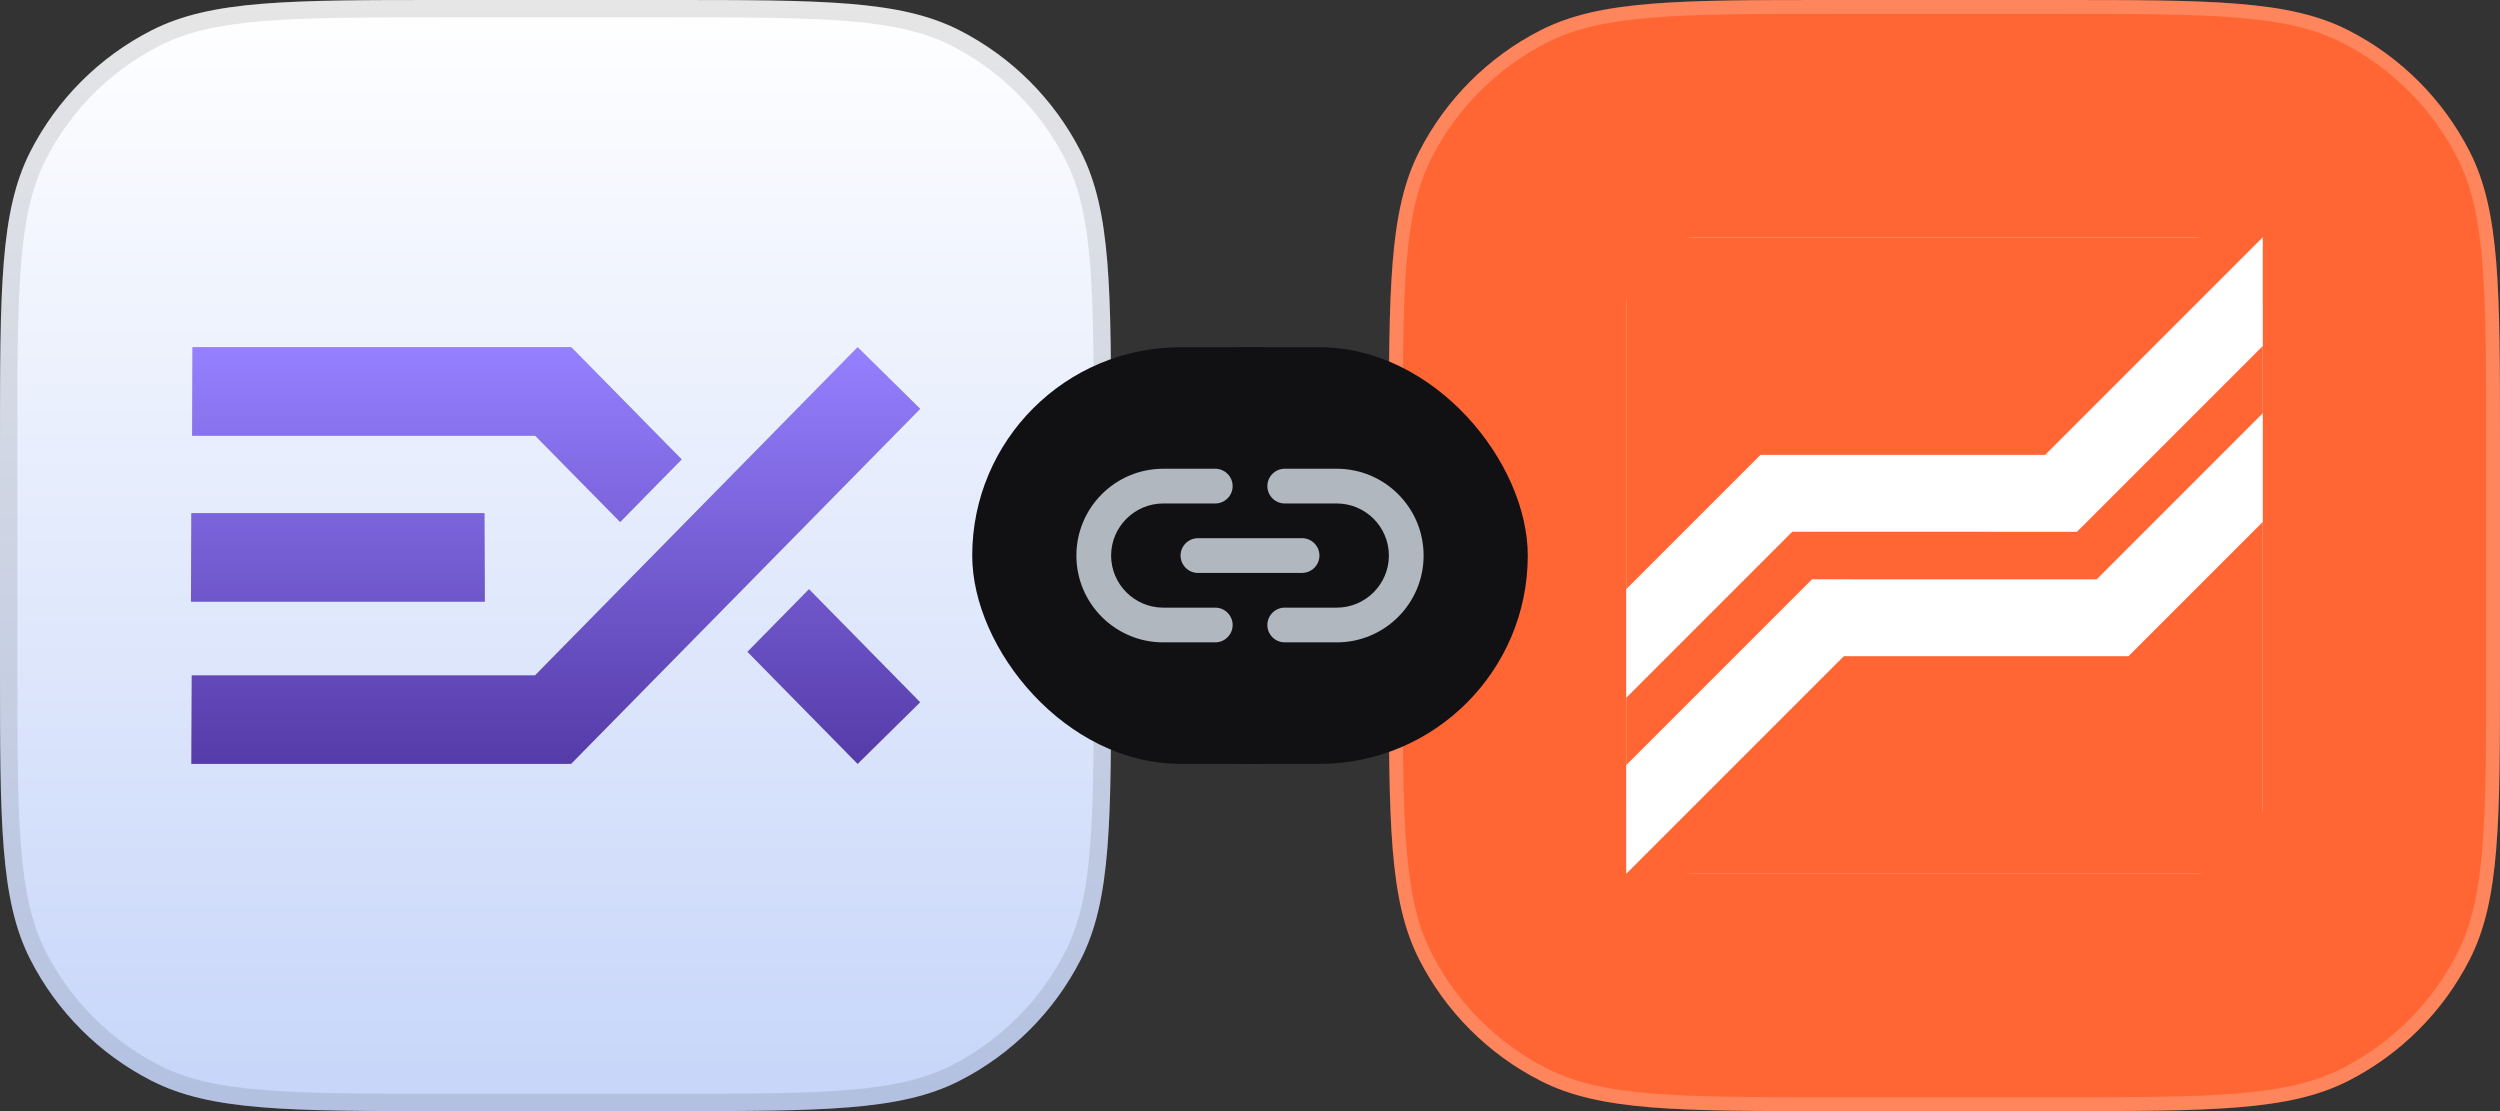
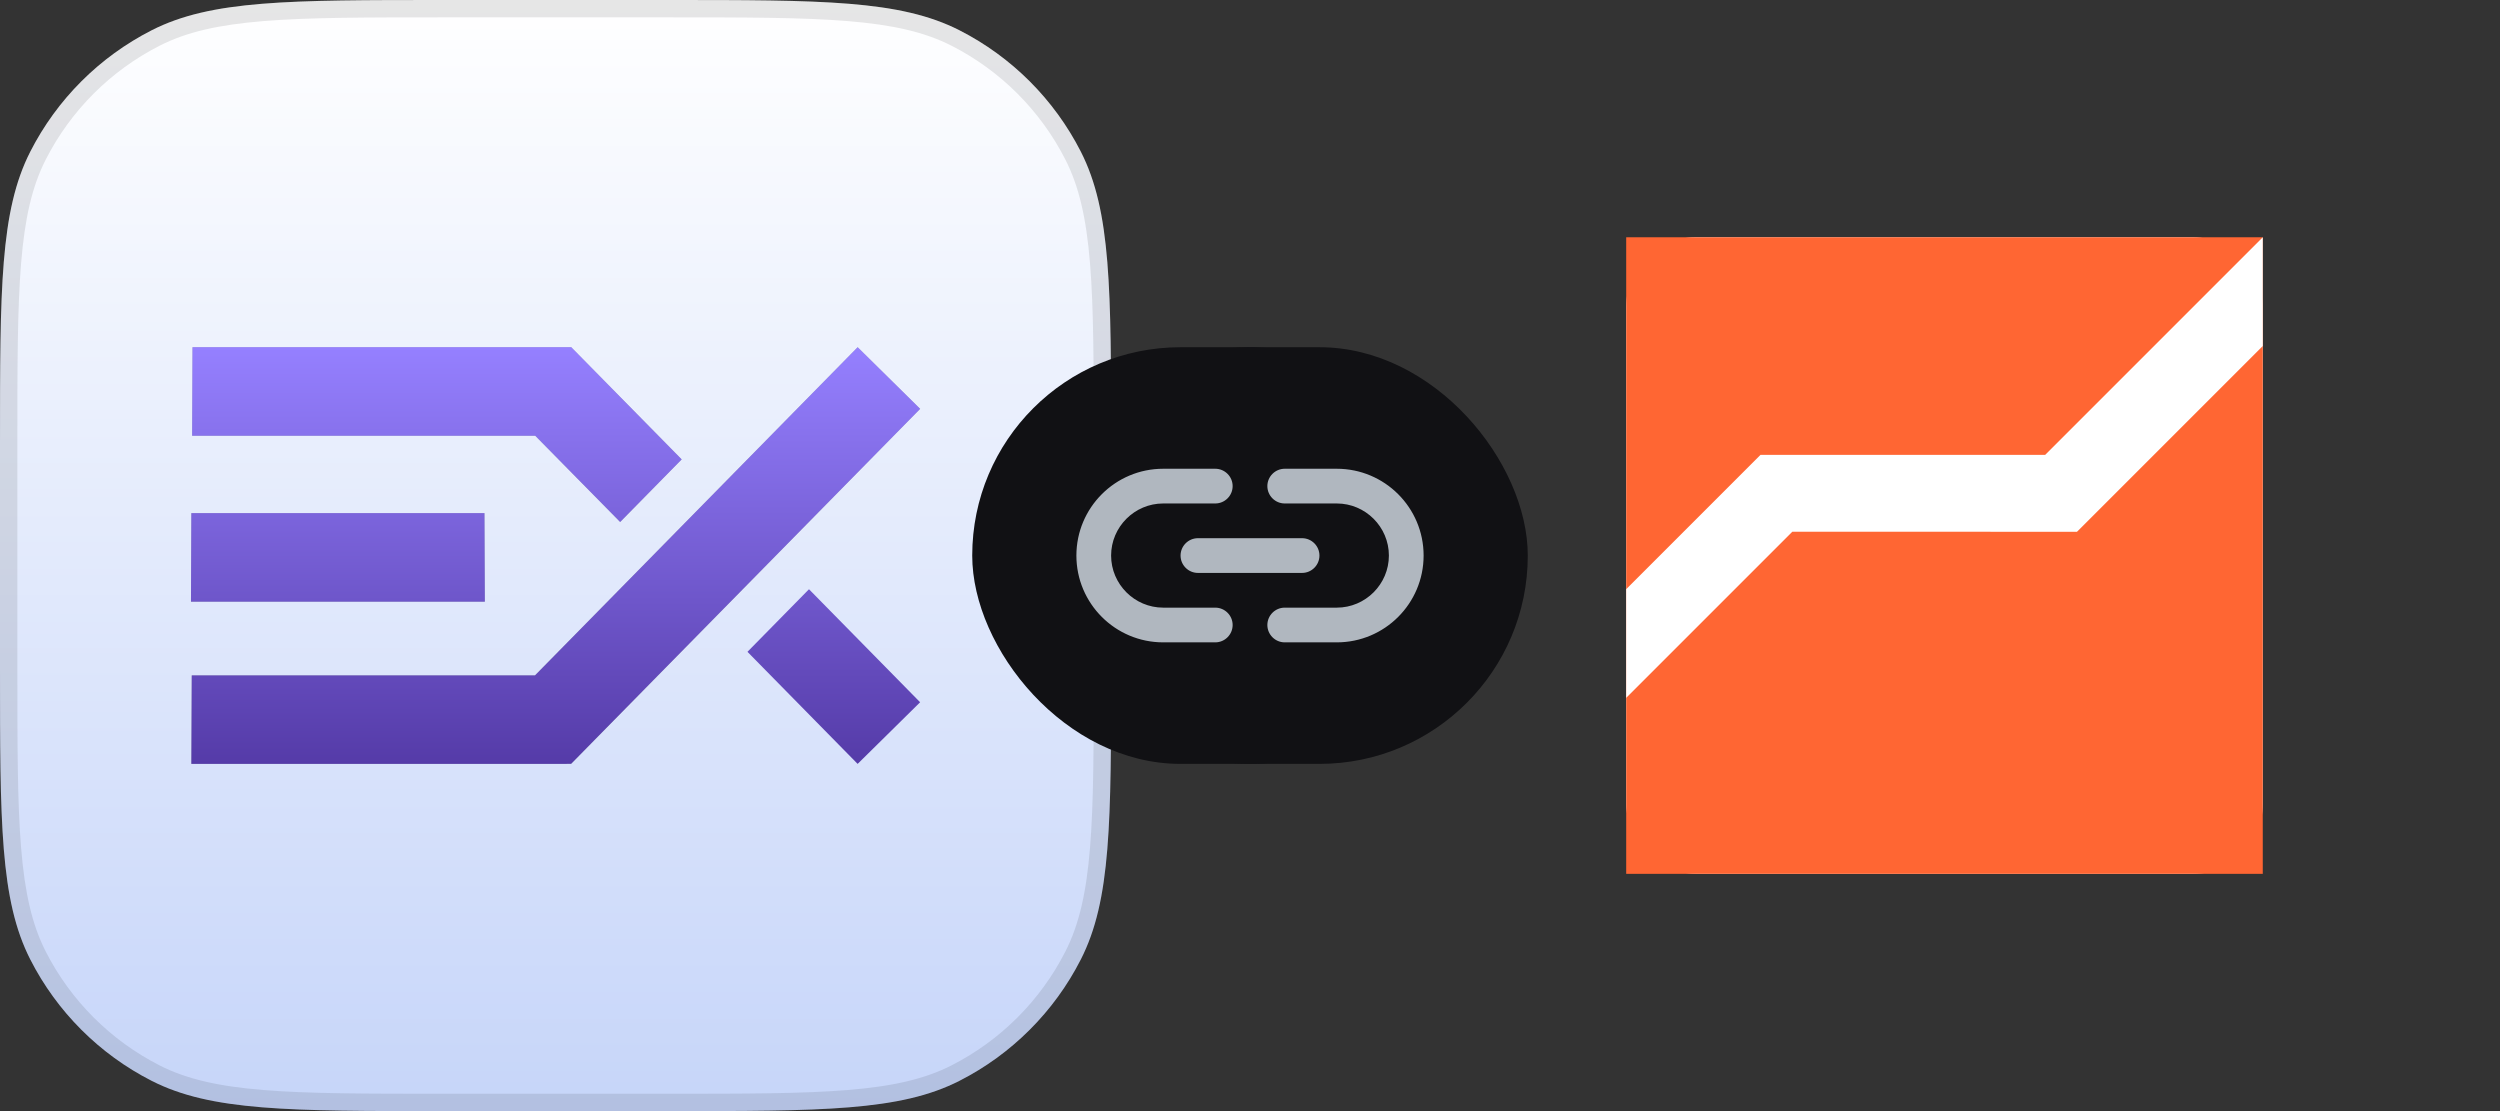
<svg xmlns="http://www.w3.org/2000/svg" width="360" height="160" viewBox="0 0 360 160" fill="none">
  <rect x="0" y="0" width="360" height="160" fill="#333333" stroke="none" />
  <g clip-path="url(#clip0_1082_9084)">
    <path d="M0 64C0 41.598 0 30.397 4.36 21.84C8.195 14.314 14.314 8.195 21.84 4.36C30.397 0 41.598 0 64 0H96C118.402 0 129.603 0 138.16 4.36C145.686 8.195 151.805 14.314 155.64 21.84C160 30.397 160 41.598 160 64V96C160 118.402 160 129.603 155.64 138.16C151.805 145.686 145.686 151.805 138.16 155.64C129.603 160 118.402 160 96 160H64C41.598 160 30.397 160 21.84 155.64C14.314 151.805 8.195 145.686 4.36 138.16C0 129.603 0 118.402 0 96V64Z" fill="url(#paint0_linear_1082_9084)" />
    <path d="M64 1.25H96C107.222 1.25 115.563 1.251 122.17 1.791C128.763 2.329 133.519 3.398 137.592 5.473C144.883 9.189 150.811 15.117 154.527 22.408C156.602 26.48 157.671 31.237 158.209 37.83C158.749 44.437 158.75 52.778 158.75 64V96C158.75 107.222 158.749 115.563 158.209 122.17C157.671 128.763 156.602 133.519 154.527 137.592C150.811 144.883 144.883 150.811 137.592 154.527C133.519 156.602 128.763 157.671 122.17 158.209C115.563 158.749 107.222 158.75 96 158.75H64C52.778 158.75 44.437 158.749 37.83 158.209C31.237 157.671 26.48 156.602 22.408 154.527C15.117 150.811 9.189 144.883 5.473 137.592C3.398 133.519 2.329 128.763 1.791 122.17C1.251 115.563 1.25 107.222 1.25 96V64C1.25 52.778 1.251 44.437 1.791 37.83C2.329 31.237 3.398 26.48 5.473 22.408C9.189 15.117 15.117 9.189 22.408 5.473C26.48 3.398 31.237 2.329 37.83 1.791C44.437 1.251 52.778 1.25 64 1.25Z" stroke="black" stroke-opacity="0.1" stroke-width="2.5" />
    <path d="M81.605 109.988H82.241L132.5 58.874L123.503 50L77.045 97.253H27.612L27.556 110H81.606L81.605 109.988Z" fill="#B0B7BF" />
    <path d="M81.605 109.988H82.241L132.5 58.874L123.503 50L77.045 97.253H27.612L27.556 110H81.606L81.605 109.988Z" fill="url(#paint1_linear_1082_9084)" />
    <path d="M98.161 66.152L89.302 75.165L77.075 62.747H27.668L27.724 50H82.26L98.161 66.152Z" fill="#B0B7BF" />
    <path d="M98.161 66.152L89.302 75.165L77.075 62.747H27.668L27.724 50H82.26L98.161 66.152Z" fill="url(#paint2_linear_1082_9084)" />
-     <path d="M116.494 84.849L107.635 93.861L123.499 110L132.497 101.125L116.494 84.849Z" fill="#B0B7BF" />
    <path d="M116.494 84.849L107.635 93.861L123.499 110L132.497 101.125L116.494 84.849Z" fill="url(#paint3_linear_1082_9084)" />
    <path d="M69.816 86.638L69.76 73.892H27.556L27.5 86.638H69.816Z" fill="#B0B7BF" />
    <path d="M69.816 86.638L69.76 73.892H27.556L27.5 86.638H69.816Z" fill="url(#paint4_linear_1082_9084)" />
  </g>
  <g clip-path="url(#clip1_1082_9084)">
-     <path d="M200 64C200 41.598 200 30.397 204.36 21.84C208.195 14.314 214.314 8.195 221.84 4.36C230.397 0 241.598 0 264 0H296C318.402 0 329.603 0 338.16 4.36C345.686 8.195 351.805 14.314 355.64 21.84C360 30.397 360 41.598 360 64V96C360 118.402 360 129.603 355.64 138.16C351.805 145.686 345.686 151.805 338.16 155.64C329.603 160 318.402 160 296 160H264C241.598 160 230.397 160 221.84 155.64C214.314 151.805 208.195 145.686 204.36 138.16C200 129.603 200 118.402 200 96V64Z" fill="#FF6633" />
-     <path d="M264 1H296C307.218 1 315.571 1.001 322.19 1.542C328.799 2.082 333.592 3.155 337.706 5.251C345.044 8.99 351.01 14.956 354.749 22.294C356.845 26.408 357.918 31.201 358.458 37.809C358.999 44.429 359 52.782 359 64V96C359 107.218 358.999 115.571 358.458 122.19C357.918 128.799 356.845 133.592 354.749 137.706C351.01 145.044 345.044 151.01 337.706 154.749C333.592 156.845 328.799 157.918 322.19 158.458C315.571 158.999 307.218 159 296 159H264C252.782 159 244.429 158.999 237.81 158.458C231.201 157.918 226.408 156.845 222.294 154.749C214.956 151.01 208.99 145.044 205.251 137.706C203.155 133.592 202.082 128.799 201.542 122.19C201.001 115.571 201 107.218 201 96V64C201 52.782 201.001 44.429 201.542 37.809C202.082 31.201 203.155 26.408 205.251 22.294C208.99 14.956 214.956 8.99 222.294 5.251C226.408 3.155 231.201 2.082 237.81 1.542C244.429 1.001 252.782 1 264 1Z" stroke="white" stroke-opacity="0.2" stroke-width="2" />
    <rect x="234.172" y="34.166" width="91.667" height="91.667" rx="10" fill="white" />
    <rect x="234.172" y="34.166" width="91.667" height="91.667" fill="#FF6633" />
-     <path d="M301.923 83.422L325.839 59.502L325.841 75.159L306.508 94.491L265.514 94.49L234.172 125.833V110.174L260.929 83.419L301.923 83.422Z" fill="white" />
    <path d="M258.093 76.571L234.172 100.492V84.841L253.508 65.503L294.501 65.505L325.839 34.166L325.839 49.825L299.087 76.576L258.093 76.571Z" fill="white" />
  </g>
  <rect x="140" y="50" width="80" height="60" rx="30" fill="#111114" />
  <rect x="150" y="50" width="60" height="60" rx="30" fill="#111114" />
  <path d="M192.5 67.5H185C183.625 67.5 182.5 68.625 182.5 70C182.5 71.375 183.625 72.5 185 72.5H192.5C196.625 72.5 200 75.875 200 80C200 84.125 196.625 87.5 192.5 87.5H185C183.625 87.5 182.5 88.625 182.5 90C182.5 91.375 183.625 92.5 185 92.5H192.5C199.4 92.5 205 86.9 205 80C205 73.1 199.4 67.5 192.5 67.5ZM170 80C170 81.375 171.125 82.5 172.5 82.5H187.5C188.875 82.5 190 81.375 190 80C190 78.625 188.875 77.5 187.5 77.5H172.5C171.125 77.5 170 78.625 170 80ZM175 87.5H167.5C163.375 87.5 160 84.125 160 80C160 75.875 163.375 72.5 167.5 72.5H175C176.375 72.5 177.5 71.375 177.5 70C177.5 68.625 176.375 67.5 175 67.5H167.5C160.6 67.5 155 73.1 155 80C155 86.9 160.6 92.5 167.5 92.5H175C176.375 92.5 177.5 91.375 177.5 90C177.5 88.625 176.375 87.5 175 87.5Z" fill="#B0B7BF" />
  <defs>
    <linearGradient id="paint0_linear_1082_9084" x1="80" y1="0" x2="80" y2="160" gradientUnits="userSpaceOnUse">
      <stop offset="0" stop-color="white" />
      <stop offset="1" stop-color="#C6D5F9" />
    </linearGradient>
    <linearGradient id="paint1_linear_1082_9084" x1="80" y1="50" x2="80" y2="110" gradientUnits="userSpaceOnUse">
      <stop stop-color="#9580FF" />
      <stop offset="1" stop-color="#553BA8" />
    </linearGradient>
    <linearGradient id="paint2_linear_1082_9084" x1="80" y1="50" x2="80" y2="110" gradientUnits="userSpaceOnUse">
      <stop stop-color="#9580FF" />
      <stop offset="1" stop-color="#553BA8" />
    </linearGradient>
    <linearGradient id="paint3_linear_1082_9084" x1="80" y1="50" x2="80" y2="110" gradientUnits="userSpaceOnUse">
      <stop stop-color="#9580FF" />
      <stop offset="1" stop-color="#553BA8" />
    </linearGradient>
    <linearGradient id="paint4_linear_1082_9084" x1="80" y1="50" x2="80" y2="110" gradientUnits="userSpaceOnUse">
      <stop stop-color="#9580FF" />
      <stop offset="1" stop-color="#553BA8" />
    </linearGradient>
    <clipPath id="clip0_1082_9084">
      <rect width="160" height="160" fill="white" />
    </clipPath>
    <clipPath id="clip1_1082_9084">
      <rect width="160" height="160" fill="white" transform="translate(200)" />
    </clipPath>
  </defs>
</svg>